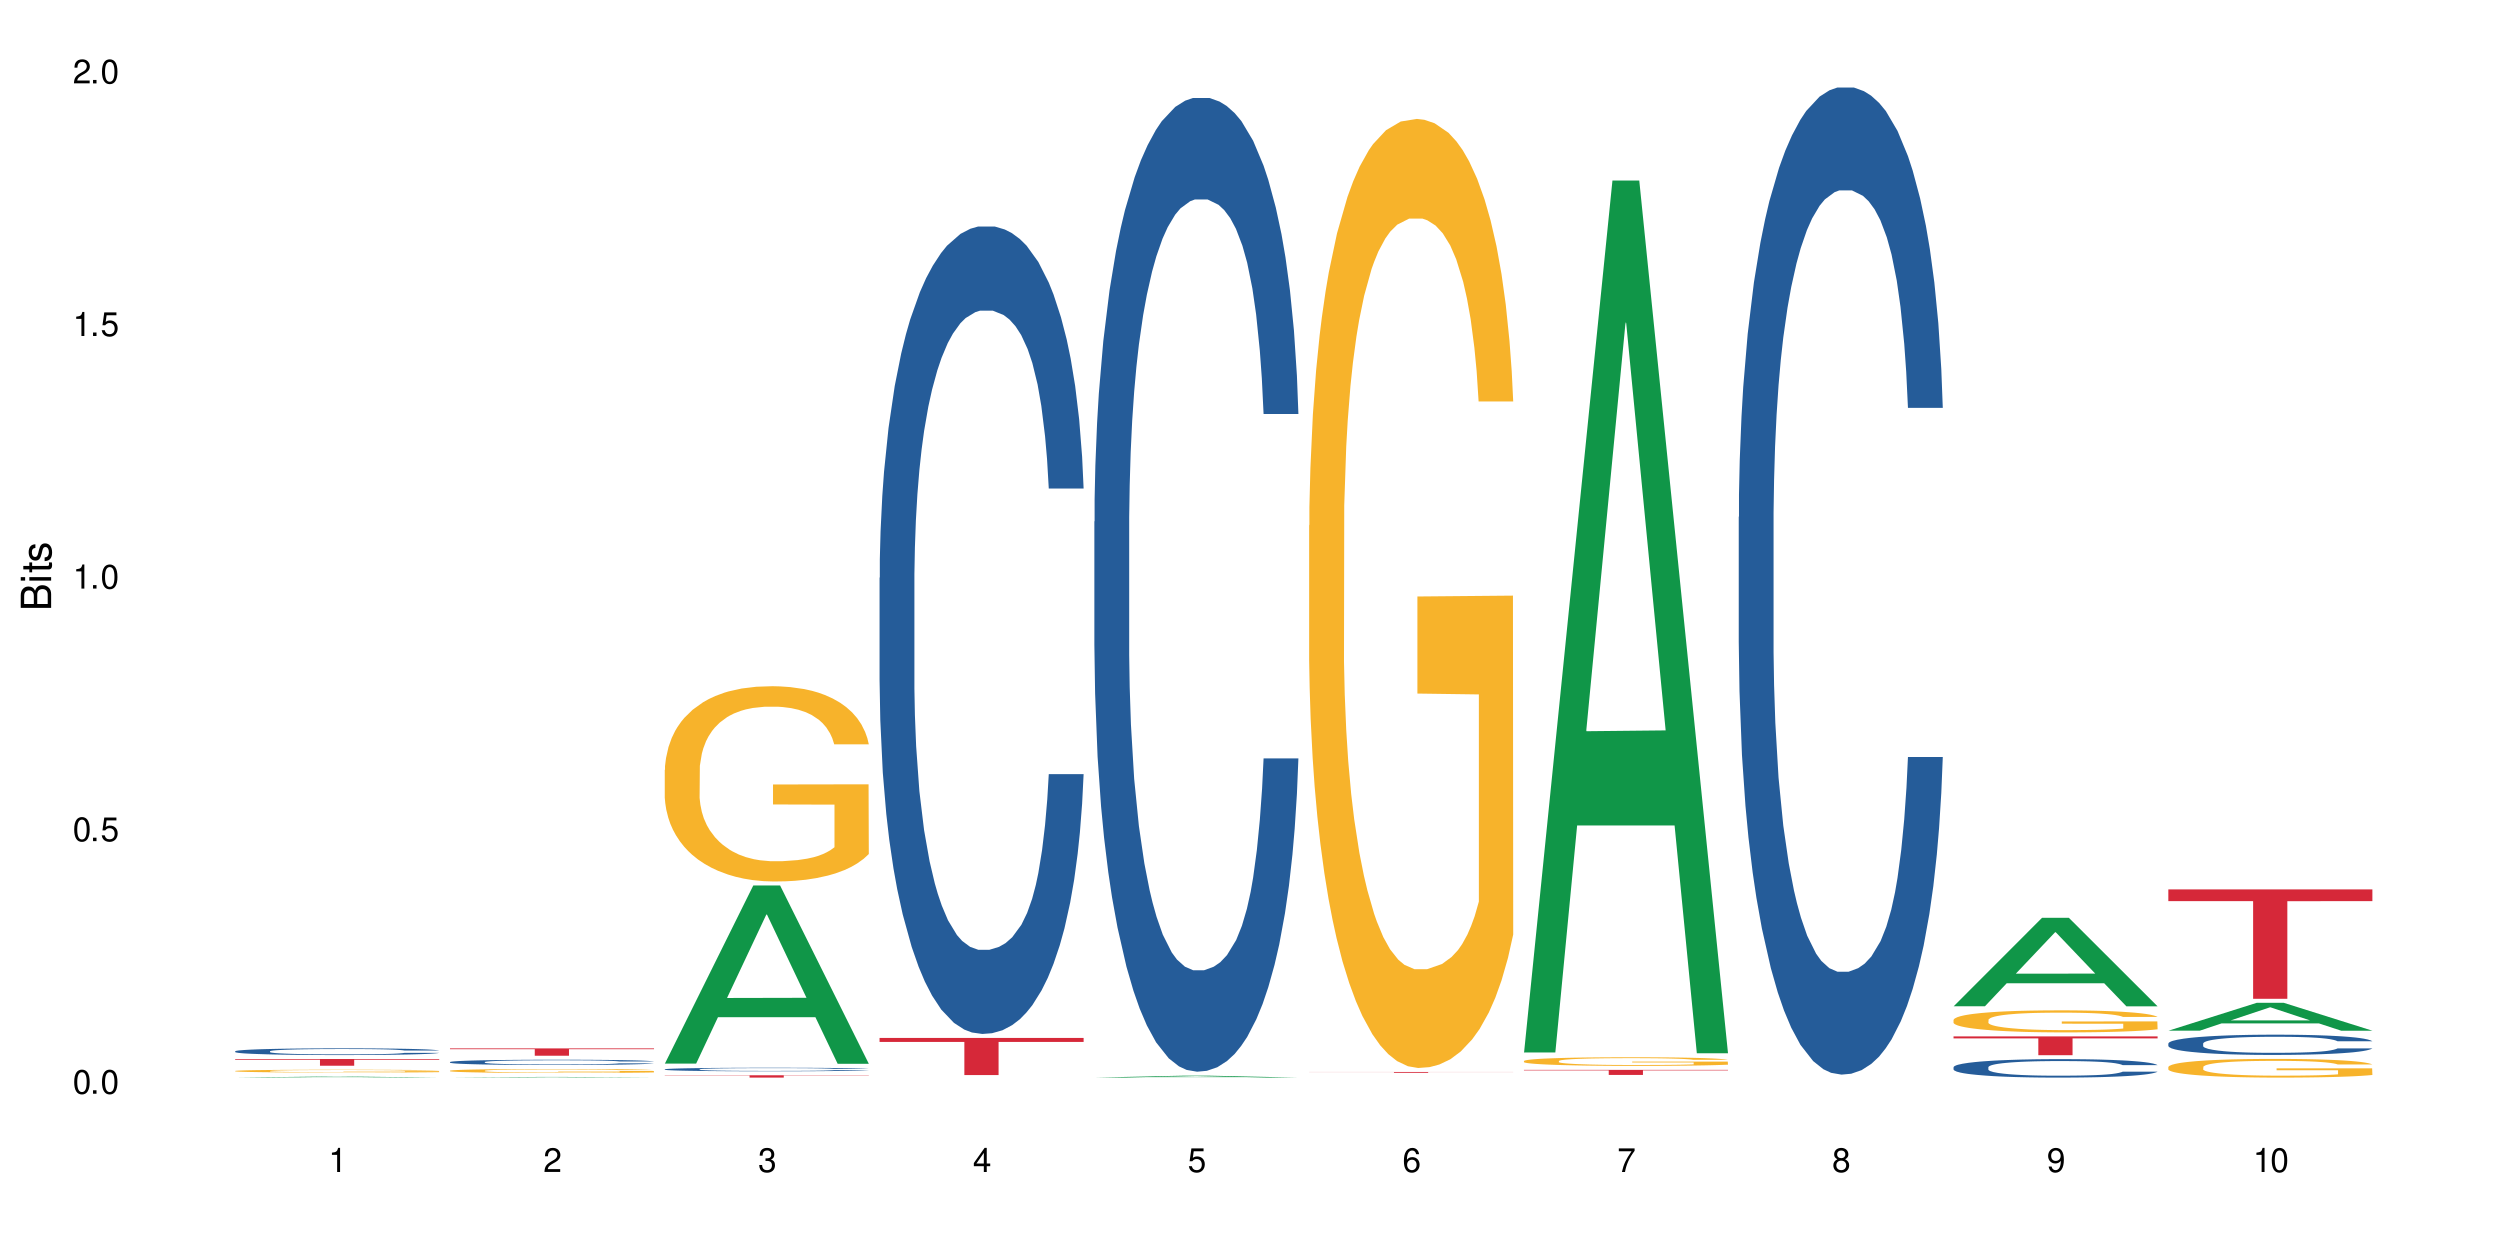
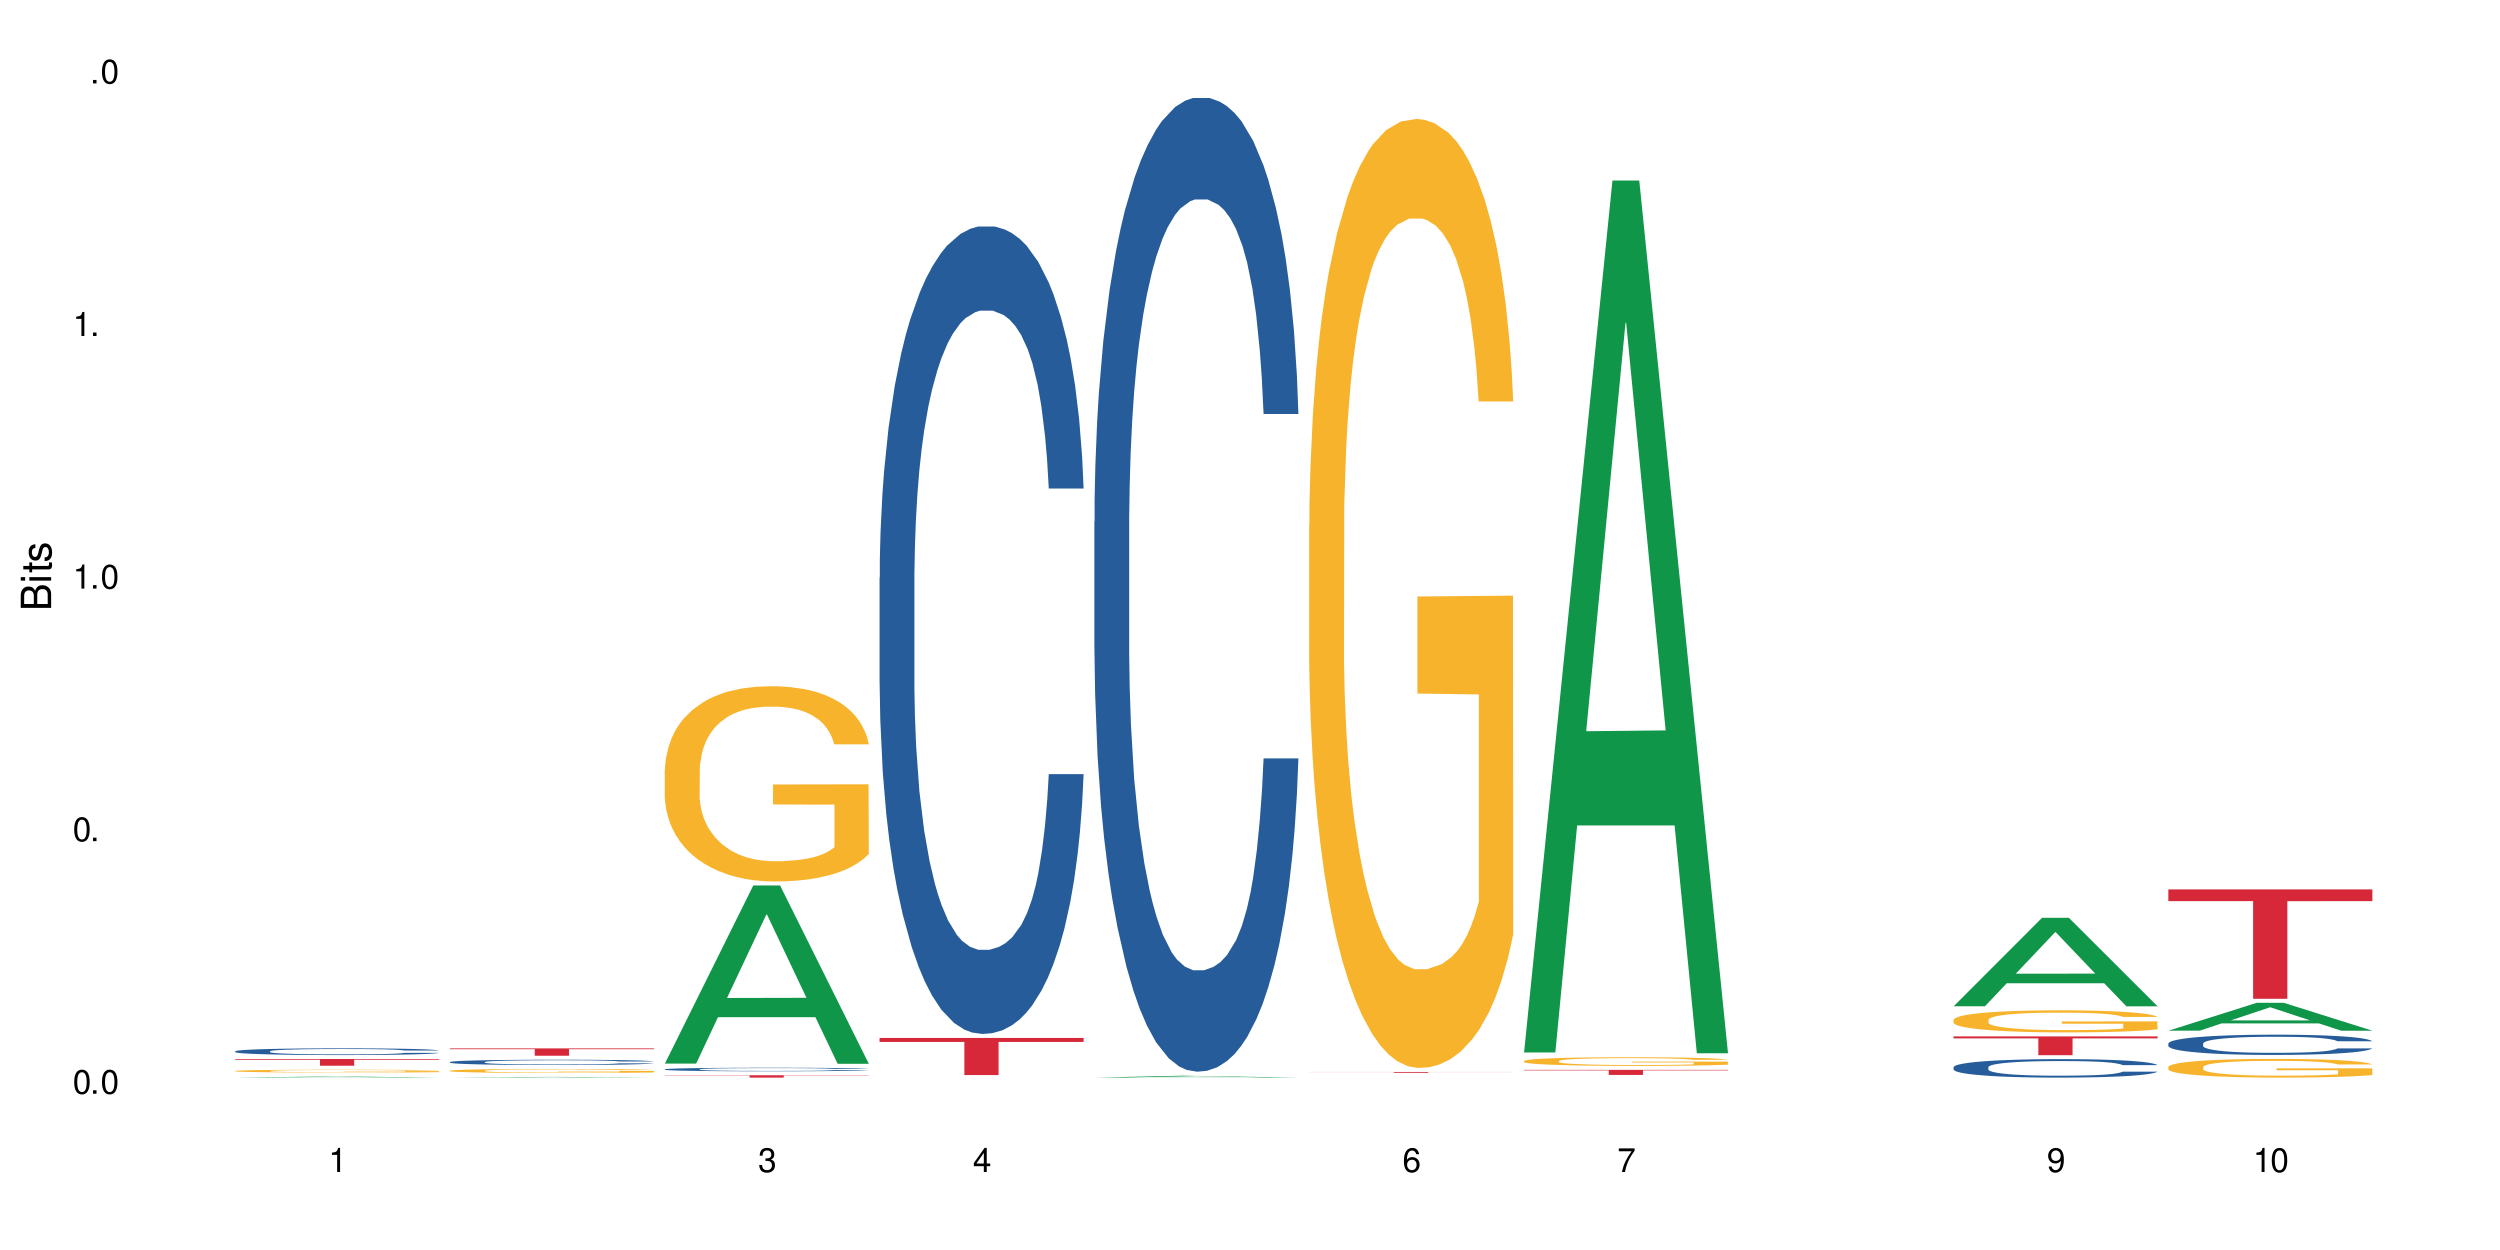
<svg xmlns="http://www.w3.org/2000/svg" xmlns:xlink="http://www.w3.org/1999/xlink" width="720" height="360" viewBox="0 0 720 360">
  <defs>
    <g>
      <g id="glyph-0-0">
</g>
      <g id="glyph-0-1">
        <path d="M 2.641 -6.938 C 2 -6.938 1.422 -6.656 1.078 -6.172 C 0.641 -5.562 0.406 -4.641 0.406 -3.359 C 0.406 -1.016 1.188 0.219 2.641 0.219 C 4.078 0.219 4.859 -1.016 4.859 -3.297 C 4.859 -4.641 4.656 -5.547 4.203 -6.172 C 3.844 -6.656 3.281 -6.938 2.641 -6.938 Z M 2.641 -6.188 C 3.547 -6.188 4 -5.25 4 -3.375 C 4 -1.406 3.562 -0.484 2.625 -0.484 C 1.734 -0.484 1.281 -1.438 1.281 -3.344 C 1.281 -5.25 1.734 -6.188 2.641 -6.188 Z M 2.641 -6.188 " />
      </g>
      <g id="glyph-0-2">
        <path d="M 1.828 -1 L 0.828 -1 L 0.828 0 L 1.828 0 Z M 1.828 -1 " />
      </g>
      <g id="glyph-0-3">
-         <path d="M 4.562 -6.797 L 1.062 -6.797 L 0.547 -3.094 L 1.328 -3.094 C 1.719 -3.562 2.047 -3.734 2.578 -3.734 C 3.484 -3.734 4.062 -3.109 4.062 -2.094 C 4.062 -1.125 3.484 -0.531 2.578 -0.531 C 1.828 -0.531 1.375 -0.906 1.188 -1.672 L 0.328 -1.672 C 0.453 -1.109 0.547 -0.844 0.75 -0.594 C 1.125 -0.078 1.828 0.219 2.594 0.219 C 3.969 0.219 4.922 -0.781 4.922 -2.219 C 4.922 -3.562 4.031 -4.484 2.719 -4.484 C 2.25 -4.484 1.859 -4.359 1.469 -4.062 L 1.734 -5.969 L 4.562 -5.969 Z M 4.562 -6.797 " />
-       </g>
+         </g>
      <g id="glyph-0-4">
        <path d="M 2.484 -4.938 L 2.484 0 L 3.328 0 L 3.328 -6.938 L 2.766 -6.938 C 2.469 -5.875 2.281 -5.734 0.984 -5.562 L 0.984 -4.938 Z M 2.484 -4.938 " />
      </g>
      <g id="glyph-0-5">
-         <path d="M 4.859 -0.828 L 1.281 -0.828 C 1.359 -1.406 1.672 -1.781 2.5 -2.281 L 3.469 -2.828 C 4.406 -3.344 4.906 -4.062 4.906 -4.906 C 4.906 -5.484 4.672 -6.031 4.266 -6.406 C 3.859 -6.766 3.375 -6.938 2.719 -6.938 C 1.859 -6.938 1.219 -6.625 0.844 -6.031 C 0.609 -5.672 0.5 -5.234 0.484 -4.531 L 1.328 -4.531 C 1.359 -5.016 1.406 -5.281 1.531 -5.516 C 1.75 -5.938 2.188 -6.203 2.703 -6.203 C 3.469 -6.203 4.031 -5.641 4.031 -4.891 C 4.031 -4.344 3.719 -3.859 3.125 -3.516 L 2.234 -3 C 0.812 -2.172 0.406 -1.531 0.328 -0.016 L 4.859 -0.016 Z M 4.859 -0.828 " />
-       </g>
+         </g>
      <g id="glyph-0-6">
        <path d="M 2.125 -3.188 L 2.578 -3.188 C 3.5 -3.188 3.984 -2.766 3.984 -1.922 C 3.984 -1.062 3.469 -0.531 2.594 -0.531 C 1.656 -0.531 1.203 -1 1.156 -2.016 L 0.312 -2.016 C 0.344 -1.453 0.438 -1.094 0.609 -0.781 C 0.953 -0.109 1.625 0.219 2.547 0.219 C 3.953 0.219 4.859 -0.625 4.859 -1.938 C 4.859 -2.828 4.516 -3.297 3.703 -3.594 C 4.344 -3.844 4.656 -4.328 4.656 -5.031 C 4.656 -6.219 3.875 -6.938 2.578 -6.938 C 1.203 -6.938 0.484 -6.172 0.453 -4.703 L 1.297 -4.703 C 1.312 -5.125 1.344 -5.359 1.453 -5.578 C 1.641 -5.969 2.062 -6.203 2.594 -6.203 C 3.344 -6.203 3.797 -5.75 3.797 -5 C 3.797 -4.516 3.609 -4.219 3.25 -4.047 C 3.016 -3.953 2.703 -3.922 2.125 -3.906 Z M 2.125 -3.188 " />
      </g>
      <g id="glyph-0-7">
        <path d="M 3.141 -1.672 L 3.141 0 L 3.984 0 L 3.984 -1.672 L 4.984 -1.672 L 4.984 -2.438 L 3.984 -2.438 L 3.984 -6.938 L 3.359 -6.938 L 0.266 -2.578 L 0.266 -1.672 Z M 3.141 -2.438 L 1 -2.438 L 3.141 -5.5 Z M 3.141 -2.438 " />
      </g>
      <g id="glyph-0-8">
        <path d="M 4.781 -5.125 C 4.609 -6.266 3.891 -6.938 2.844 -6.938 C 2.094 -6.938 1.422 -6.578 1.031 -5.953 C 0.594 -5.266 0.406 -4.422 0.406 -3.172 C 0.406 -2 0.578 -1.25 0.984 -0.641 C 1.359 -0.078 1.953 0.219 2.703 0.219 C 3.984 0.219 4.922 -0.75 4.922 -2.094 C 4.922 -3.375 4.062 -4.281 2.844 -4.281 C 2.172 -4.281 1.641 -4.031 1.281 -3.516 C 1.281 -5.234 1.828 -6.188 2.797 -6.188 C 3.391 -6.188 3.797 -5.797 3.938 -5.125 Z M 2.734 -3.531 C 3.547 -3.531 4.062 -2.953 4.062 -2.031 C 4.062 -1.156 3.484 -0.531 2.703 -0.531 C 1.922 -0.531 1.328 -1.188 1.328 -2.078 C 1.328 -2.938 1.906 -3.531 2.734 -3.531 Z M 2.734 -3.531 " />
      </g>
      <g id="glyph-0-9">
        <path d="M 4.984 -6.797 L 0.438 -6.797 L 0.438 -5.969 L 4.109 -5.969 C 2.5 -3.656 1.828 -2.234 1.328 0 L 2.219 0 C 2.594 -2.172 3.453 -4.047 4.984 -6.094 Z M 4.984 -6.797 " />
      </g>
      <g id="glyph-0-10">
-         <path d="M 3.75 -3.656 C 4.469 -4.094 4.688 -4.438 4.688 -5.078 C 4.688 -6.172 3.844 -6.938 2.641 -6.938 C 1.438 -6.938 0.594 -6.172 0.594 -5.094 C 0.594 -4.438 0.812 -4.094 1.516 -3.656 C 0.734 -3.266 0.359 -2.703 0.359 -1.922 C 0.359 -0.656 1.281 0.219 2.641 0.219 C 3.984 0.219 4.922 -0.656 4.922 -1.922 C 4.922 -2.703 4.531 -3.266 3.75 -3.656 Z M 2.641 -6.188 C 3.359 -6.188 3.812 -5.75 3.812 -5.062 C 3.812 -4.406 3.344 -3.984 2.641 -3.984 C 1.922 -3.984 1.453 -4.406 1.453 -5.078 C 1.453 -5.75 1.922 -6.188 2.641 -6.188 Z M 2.641 -3.266 C 3.484 -3.266 4.062 -2.719 4.062 -1.906 C 4.062 -1.078 3.484 -0.531 2.625 -0.531 C 1.797 -0.531 1.219 -1.094 1.219 -1.906 C 1.219 -2.719 1.781 -3.266 2.641 -3.266 Z M 2.641 -3.266 " />
-       </g>
+         </g>
      <g id="glyph-0-11">
        <path d="M 0.516 -1.578 C 0.672 -0.453 1.406 0.219 2.438 0.219 C 3.188 0.219 3.859 -0.141 4.266 -0.766 C 4.688 -1.453 4.891 -2.297 4.891 -3.547 C 4.891 -4.719 4.703 -5.453 4.312 -6.078 C 3.938 -6.641 3.344 -6.938 2.594 -6.938 C 1.297 -6.938 0.359 -5.969 0.359 -4.625 C 0.359 -3.344 1.234 -2.453 2.453 -2.453 C 3.094 -2.453 3.578 -2.672 4.016 -3.203 C 4 -1.484 3.469 -0.531 2.5 -0.531 C 1.906 -0.531 1.484 -0.906 1.359 -1.578 Z M 2.578 -6.203 C 3.375 -6.203 3.969 -5.531 3.969 -4.641 C 3.969 -3.797 3.391 -3.188 2.547 -3.188 C 1.734 -3.188 1.234 -3.766 1.234 -4.688 C 1.234 -5.562 1.797 -6.203 2.578 -6.203 Z M 2.578 -6.203 " />
      </g>
      <g id="glyph-1-0">
</g>
      <g id="glyph-1-1">
        <path d="M 0 -0.953 L 0 -4.891 C 0 -5.719 -0.234 -6.344 -0.734 -6.797 C -1.188 -7.234 -1.812 -7.469 -2.5 -7.469 C -3.547 -7.469 -4.188 -7 -4.625 -5.875 C -4.984 -6.688 -5.625 -7.094 -6.531 -7.094 C -7.172 -7.094 -7.734 -6.859 -8.141 -6.391 C -8.562 -5.922 -8.75 -5.344 -8.75 -4.5 L -8.75 -0.953 Z M -4.984 -2.062 L -7.766 -2.062 L -7.766 -4.219 C -7.766 -4.844 -7.688 -5.203 -7.453 -5.5 C -7.219 -5.812 -6.859 -5.969 -6.375 -5.969 C -5.891 -5.969 -5.531 -5.812 -5.297 -5.5 C -5.062 -5.203 -4.984 -4.844 -4.984 -4.219 Z M -0.984 -2.062 L -4 -2.062 L -4 -4.781 C -4 -5.766 -3.438 -6.359 -2.484 -6.359 C -1.547 -6.359 -0.984 -5.766 -0.984 -4.781 Z M -0.984 -2.062 " />
      </g>
      <g id="glyph-1-2">
        <path d="M -6.281 -1.797 L -6.281 -0.797 L 0 -0.797 L 0 -1.797 Z M -8.75 -1.797 L -8.75 -0.797 L -7.484 -0.797 L -7.484 -1.797 Z M -8.75 -1.797 " />
      </g>
      <g id="glyph-1-3">
        <path d="M -6.281 -3.047 L -6.281 -2.016 L -8.016 -2.016 L -8.016 -1.016 L -6.281 -1.016 L -6.281 -0.172 L -5.469 -0.172 L -5.469 -1.016 L -0.719 -1.016 C -0.078 -1.016 0.281 -1.453 0.281 -2.234 C 0.281 -2.5 0.25 -2.719 0.188 -3.047 L -0.641 -3.047 C -0.609 -2.906 -0.594 -2.766 -0.594 -2.562 C -0.594 -2.141 -0.719 -2.016 -1.156 -2.016 L -5.469 -2.016 L -5.469 -3.047 Z M -6.281 -3.047 " />
      </g>
      <g id="glyph-1-4">
        <path d="M -4.531 -5.25 C -5.766 -5.25 -6.469 -4.422 -6.469 -2.969 C -6.469 -1.516 -5.719 -0.562 -4.547 -0.562 C -3.562 -0.562 -3.094 -1.062 -2.734 -2.562 L -2.516 -3.484 C -2.344 -4.188 -2.094 -4.469 -1.641 -4.469 C -1.047 -4.469 -0.641 -3.875 -0.641 -3 C -0.641 -2.453 -0.797 -2 -1.062 -1.75 C -1.25 -1.594 -1.422 -1.531 -1.875 -1.469 L -1.875 -0.406 C -0.422 -0.453 0.281 -1.266 0.281 -2.922 C 0.281 -4.5 -0.5 -5.516 -1.719 -5.516 C -2.656 -5.516 -3.172 -4.984 -3.469 -3.734 L -3.703 -2.766 C -3.891 -1.953 -4.156 -1.609 -4.594 -1.609 C -5.188 -1.609 -5.547 -2.125 -5.547 -2.938 C -5.547 -3.75 -5.203 -4.172 -4.531 -4.203 Z M -4.531 -5.25 " />
      </g>
    </g>
  </defs>
  <rect x="-72" y="-36" width="864" height="432" fill="rgb(100%, 100%, 100%)" fill-opacity="1" />
  <path fill-rule="nonzero" fill="rgb(6.275%, 58.824%, 28.235%)" fill-opacity="1" d="M 67.73 310.352 L 67.793 310.352 L 93.223 310.043 L 100.945 310.043 L 126.5 310.352 L 117.52 310.352 L 111.117 310.27 L 83.051 310.27 L 76.773 310.352 L 67.73 310.352 L 85.75 310.238 L 108.543 310.238 L 97.176 310.094 L 96.926 310.094 L 85.688 310.238 L 85.75 310.238 Z M 67.73 310.352 " />
  <path fill-rule="nonzero" fill="rgb(14.51%, 36.078%, 60%)" fill-opacity="1" d="M 67.73 302.762 L 67.801 302.758 L 67.801 302.719 L 68.02 302.648 L 68.52 302.566 L 69.02 302.508 L 70.312 302.402 L 72.102 302.301 L 73.965 302.223 L 75.328 302.176 L 76.547 302.141 L 79.34 302.078 L 81.133 302.043 L 83.066 302.012 L 85.434 301.984 L 87.152 301.965 L 91.023 301.938 L 93.891 301.926 L 96.113 301.918 L 100.914 301.918 L 103.781 301.926 L 105.859 301.934 L 108.152 301.949 L 110.086 301.965 L 113.457 302.004 L 116.465 302.055 L 117.828 302.082 L 119.977 302.137 L 121.625 302.191 L 122.773 302.234 L 124.062 302.301 L 125.207 302.383 L 126.07 302.473 L 126.5 302.547 L 116.465 302.547 L 115.965 302.477 L 115.391 302.422 L 114.316 302.348 L 113.238 302.297 L 111.734 302.246 L 110.375 302.211 L 108.512 302.18 L 106.863 302.156 L 105.141 302.141 L 103.492 302.133 L 100.34 302.121 L 96.684 302.121 L 95.324 302.125 L 92.527 302.137 L 91.023 302.152 L 88.871 302.176 L 87.367 302.199 L 85.578 302.234 L 84.359 302.266 L 82.852 302.309 L 81.777 302.352 L 80.559 302.41 L 79.844 302.453 L 79.199 302.504 L 78.625 302.562 L 78.195 302.625 L 77.906 302.688 L 77.766 302.754 L 77.766 303.027 L 77.906 303.09 L 78.266 303.164 L 79.199 303.273 L 80.559 303.367 L 82.137 303.441 L 83.641 303.492 L 84.5 303.52 L 85.648 303.547 L 87.441 303.582 L 90.02 303.617 L 91.523 303.633 L 93.816 303.645 L 96.184 303.652 L 99.336 303.652 L 102.133 303.645 L 103.996 303.637 L 105.93 303.621 L 108.582 303.594 L 110.23 303.566 L 111.664 303.531 L 112.738 303.496 L 113.457 303.469 L 114.531 303.414 L 115.391 303.355 L 116.035 303.293 L 116.465 303.23 L 126.5 303.23 L 126.07 303.301 L 125.422 303.371 L 124.777 303.422 L 123.777 303.484 L 122.629 303.539 L 120.98 303.602 L 119.617 303.641 L 117.828 303.688 L 116.18 303.719 L 114.387 303.75 L 111.734 303.785 L 110.016 303.805 L 108.152 303.82 L 105.93 303.832 L 103.137 303.848 L 100.125 303.852 L 97.328 303.855 L 94.32 303.852 L 92.098 303.844 L 89.16 303.828 L 85.504 303.797 L 82.852 303.762 L 80.773 303.73 L 78.984 303.695 L 76.977 303.645 L 74.395 303.566 L 72.82 303.508 L 71.746 303.457 L 70.527 303.391 L 69.664 303.328 L 68.664 303.227 L 67.945 303.102 L 67.73 303.004 Z M 67.73 302.762 " />
  <path fill-rule="nonzero" fill="rgb(96.863%, 70.196%, 16.863%)" fill-opacity="1" d="M 67.73 308.43 L 67.801 308.43 L 67.801 308.414 L 68.09 308.383 L 68.805 308.336 L 69.738 308.297 L 70.742 308.266 L 71.387 308.25 L 72.461 308.23 L 73.395 308.211 L 75.758 308.18 L 78.77 308.148 L 80.418 308.133 L 82.281 308.121 L 84.93 308.109 L 86.148 308.102 L 89.875 308.09 L 94.105 308.082 L 100.914 308.082 L 103.852 308.086 L 107.863 308.094 L 110.16 308.102 L 111.949 308.109 L 113.812 308.117 L 116.105 308.133 L 118.258 308.148 L 119.977 308.168 L 121.695 308.191 L 123.129 308.215 L 124.348 308.238 L 125.422 308.273 L 126.07 308.297 L 126.5 308.324 L 116.535 308.324 L 115.965 308.297 L 115.32 308.277 L 114.242 308.254 L 113.168 308.234 L 112.094 308.223 L 110.086 308.203 L 108.367 308.191 L 106.215 308.18 L 104.137 308.172 L 101.773 308.168 L 96.543 308.168 L 93.102 308.172 L 91.094 308.176 L 89.66 308.184 L 87.656 308.195 L 86.438 308.203 L 85.719 308.211 L 83.57 308.234 L 82.137 308.254 L 81.348 308.27 L 80.344 308.289 L 79.629 308.309 L 78.84 308.34 L 78.41 308.363 L 77.836 308.414 L 77.766 308.547 L 77.98 308.574 L 78.41 308.605 L 78.984 308.633 L 79.844 308.66 L 80.703 308.684 L 82.207 308.711 L 83.496 308.73 L 84.5 308.742 L 86.438 308.766 L 87.227 308.77 L 89.09 308.785 L 91.023 308.793 L 93.387 308.805 L 95.18 308.809 L 98.047 308.812 L 101.703 308.812 L 106 308.809 L 108.727 308.801 L 110.59 308.797 L 111.809 308.789 L 113.312 308.781 L 114.387 308.773 L 115.391 308.766 L 116.609 308.754 L 116.609 308.574 L 98.906 308.574 L 98.906 308.492 L 126.426 308.492 L 126.5 308.781 L 124.992 308.801 L 123.129 308.82 L 121.34 308.836 L 119.477 308.848 L 116.824 308.863 L 114.672 308.871 L 111.375 308.883 L 108.367 308.891 L 105.215 308.895 L 102.418 308.895 L 99.121 308.898 L 96.184 308.895 L 93.031 308.891 L 90.52 308.887 L 88.227 308.879 L 85.934 308.867 L 83.066 308.852 L 81.203 308.84 L 79.27 308.824 L 77.336 308.805 L 75.613 308.785 L 74.469 308.77 L 73.32 308.75 L 72.102 308.73 L 70.957 308.703 L 70.098 308.68 L 69.309 308.656 L 68.734 308.629 L 68.16 308.598 L 67.875 308.57 L 67.73 308.547 Z M 67.73 308.43 " />
  <path fill-rule="nonzero" fill="rgb(83.922%, 15.686%, 22.353%)" fill-opacity="1" d="M 67.73 305 L 126.5 305 L 126.5 305.207 L 102.008 305.207 L 102.008 306.934 L 92.152 306.934 L 92.152 305.211 L 92.008 305.207 L 67.73 305.207 Z M 67.73 305 " />
  <path fill-rule="nonzero" fill="rgb(6.275%, 58.824%, 28.235%)" fill-opacity="1" d="M 129.594 310.352 L 129.656 310.352 L 155.082 310.16 L 162.805 310.16 L 188.359 310.352 L 179.383 310.352 L 172.977 310.301 L 144.91 310.301 L 138.633 310.352 L 129.594 310.352 L 147.613 310.281 L 170.402 310.281 L 159.039 310.191 L 158.789 310.191 L 147.547 310.281 L 147.613 310.281 Z M 129.594 310.352 " />
  <path fill-rule="nonzero" fill="rgb(14.51%, 36.078%, 60%)" fill-opacity="1" d="M 129.594 305.863 L 129.664 305.863 L 129.664 305.828 L 129.879 305.777 L 130.379 305.711 L 130.883 305.664 L 132.172 305.582 L 133.965 305.504 L 135.828 305.441 L 137.188 305.406 L 138.406 305.379 L 141.203 305.324 L 142.992 305.301 L 144.93 305.277 L 147.293 305.254 L 149.016 305.238 L 152.883 305.215 L 155.75 305.207 L 157.973 305.203 L 162.773 305.203 L 165.641 305.207 L 167.719 305.215 L 170.012 305.227 L 171.949 305.238 L 175.316 305.27 L 178.324 305.309 L 179.688 305.332 L 181.836 305.375 L 183.484 305.414 L 184.633 305.449 L 185.922 305.504 L 187.07 305.566 L 187.93 305.637 L 188.359 305.695 L 178.324 305.695 L 177.824 305.641 L 177.25 305.598 L 176.176 305.539 L 175.102 305.5 L 173.598 305.461 L 172.234 305.434 L 170.371 305.406 L 168.723 305.391 L 167.004 305.379 L 165.355 305.371 L 162.199 305.359 L 158.547 305.359 L 157.184 305.363 L 154.391 305.375 L 152.883 305.383 L 150.734 305.402 L 149.23 305.422 L 147.438 305.449 L 146.219 305.473 L 144.715 305.508 L 143.641 305.543 L 142.422 305.586 L 141.703 305.621 L 141.059 305.66 L 140.484 305.707 L 140.055 305.754 L 139.77 305.809 L 139.625 305.855 L 139.625 306.07 L 139.77 306.121 L 140.129 306.18 L 141.059 306.266 L 142.422 306.34 L 143.996 306.398 L 145.504 306.438 L 146.363 306.457 L 147.508 306.48 L 149.301 306.508 L 151.879 306.535 L 153.387 306.547 L 155.68 306.559 L 158.043 306.562 L 161.199 306.562 L 163.992 306.559 L 165.855 306.551 L 167.789 306.539 L 170.441 306.516 L 172.09 306.496 L 173.523 306.469 L 174.598 306.441 L 175.316 306.418 L 176.391 306.375 L 177.25 306.328 L 177.895 306.281 L 178.324 306.234 L 188.359 306.234 L 187.93 306.289 L 187.285 306.344 L 186.641 306.383 L 185.637 306.434 L 184.488 306.477 L 182.84 306.523 L 181.48 306.555 L 179.688 306.59 L 178.039 306.617 L 176.246 306.641 L 173.598 306.668 L 171.875 306.684 L 170.012 306.695 L 167.789 306.707 L 164.996 306.715 L 161.984 306.719 L 159.191 306.723 L 156.18 306.719 L 153.957 306.715 L 151.02 306.699 L 147.367 306.676 L 144.715 306.648 L 142.637 306.625 L 140.844 306.594 L 138.836 306.559 L 136.258 306.496 L 134.68 306.449 L 133.605 306.41 L 132.387 306.355 L 131.527 306.309 L 130.523 306.23 L 129.809 306.133 L 129.594 306.055 Z M 129.594 305.863 " />
  <path fill-rule="nonzero" fill="rgb(96.863%, 70.196%, 16.863%)" fill-opacity="1" d="M 129.594 308.359 L 129.664 308.355 L 129.664 308.336 L 129.949 308.289 L 130.668 308.223 L 131.598 308.172 L 132.602 308.129 L 133.246 308.105 L 134.32 308.074 L 135.254 308.051 L 137.617 308.004 L 140.629 307.961 L 142.277 307.941 L 144.141 307.926 L 146.793 307.906 L 148.012 307.898 L 151.738 307.879 L 155.965 307.871 L 160.625 307.867 L 162.773 307.867 L 165.711 307.871 L 169.727 307.883 L 172.02 307.895 L 173.812 307.906 L 175.676 307.918 L 177.969 307.938 L 180.117 307.965 L 181.836 307.988 L 183.559 308.02 L 184.992 308.055 L 186.211 308.09 L 187.285 308.137 L 187.93 308.172 L 188.359 308.207 L 178.398 308.207 L 177.824 308.172 L 177.18 308.145 L 176.105 308.109 L 175.031 308.082 L 173.953 308.062 L 171.949 308.035 L 170.227 308.02 L 168.078 308.004 L 166 307.996 L 163.633 307.988 L 158.402 307.988 L 154.961 307.996 L 152.957 308.004 L 151.523 308.012 L 149.516 308.027 L 148.297 308.039 L 147.582 308.047 L 145.43 308.082 L 143.996 308.109 L 143.207 308.129 L 142.207 308.16 L 141.488 308.191 L 140.699 308.23 L 140.27 308.262 L 139.695 308.336 L 139.625 308.523 L 139.84 308.562 L 140.27 308.605 L 140.844 308.645 L 141.703 308.684 L 142.562 308.715 L 144.07 308.754 L 145.359 308.781 L 146.363 308.801 L 148.297 308.828 L 149.086 308.836 L 150.949 308.855 L 152.883 308.871 L 155.25 308.883 L 157.039 308.891 L 159.906 308.895 L 163.562 308.895 L 167.863 308.887 L 170.586 308.879 L 172.449 308.871 L 173.668 308.863 L 175.172 308.852 L 176.246 308.844 L 177.25 308.832 L 178.469 308.812 L 178.469 308.562 L 160.766 308.562 L 160.766 308.445 L 188.289 308.441 L 188.359 308.852 L 186.855 308.883 L 184.992 308.91 L 183.199 308.93 L 181.336 308.945 L 178.684 308.969 L 176.535 308.98 L 173.238 308.996 L 170.227 309.004 L 167.074 309.012 L 164.277 309.012 L 160.984 309.016 L 158.043 309.012 L 154.891 309.004 L 152.383 308.996 L 150.09 308.988 L 147.797 308.973 L 144.93 308.953 L 143.066 308.934 L 141.129 308.91 L 139.195 308.887 L 137.477 308.855 L 136.328 308.836 L 135.184 308.809 L 133.965 308.777 L 132.816 308.742 L 131.957 308.711 L 131.168 308.672 L 130.594 308.641 L 130.023 308.594 L 129.734 308.555 L 129.594 308.523 Z M 129.594 308.359 " />
  <path fill-rule="nonzero" fill="rgb(83.922%, 15.686%, 22.353%)" fill-opacity="1" d="M 129.594 301.945 L 188.359 301.945 L 188.359 302.172 L 163.867 302.172 L 163.867 304.059 L 154.012 304.059 L 154.012 302.176 L 153.871 302.172 L 129.594 302.172 Z M 129.594 301.945 " />
  <path fill-rule="nonzero" fill="rgb(6.275%, 58.824%, 28.235%)" fill-opacity="1" d="M 191.453 306.316 L 191.516 306.27 L 216.945 255.016 L 224.668 255.016 L 250.219 306.367 L 241.242 306.367 L 234.84 292.961 L 206.773 292.961 L 200.492 306.316 L 191.453 306.316 L 209.473 287.418 L 232.266 287.367 L 220.898 263.406 L 220.773 263.359 L 220.648 263.504 L 209.41 287.367 L 209.473 287.418 Z M 191.453 306.316 " />
  <path fill-rule="nonzero" fill="rgb(14.51%, 36.078%, 60%)" fill-opacity="1" d="M 191.453 307.953 L 191.523 307.953 L 191.523 307.93 L 191.738 307.895 L 192.242 307.852 L 192.742 307.82 L 194.031 307.766 L 195.824 307.711 L 197.688 307.672 L 199.051 307.648 L 200.27 307.629 L 203.062 307.594 L 204.855 307.574 L 206.789 307.559 L 209.156 307.543 L 210.875 307.535 L 214.746 307.52 L 217.613 307.512 L 224.637 307.512 L 227.5 307.516 L 229.582 307.52 L 231.875 307.527 L 233.809 307.535 L 237.176 307.555 L 240.188 307.582 L 241.547 307.598 L 243.699 307.625 L 245.348 307.652 L 246.492 307.676 L 247.785 307.711 L 248.93 307.754 L 249.789 307.801 L 250.219 307.84 L 240.188 307.84 L 239.684 307.805 L 239.113 307.773 L 238.035 307.738 L 236.961 307.711 L 235.457 307.684 L 234.094 307.664 L 232.23 307.648 L 230.582 307.637 L 228.863 307.629 L 227.215 307.621 L 224.062 307.617 L 219.043 307.617 L 216.25 307.625 L 214.746 307.633 L 212.594 307.645 L 211.09 307.656 L 209.297 307.676 L 208.078 307.691 L 206.574 307.715 L 205.5 307.738 L 204.281 307.77 L 203.566 307.793 L 202.918 307.816 L 202.348 307.848 L 201.918 307.883 L 201.629 307.914 L 201.484 307.949 L 201.484 308.094 L 201.629 308.129 L 201.988 308.168 L 202.918 308.223 L 204.281 308.273 L 205.859 308.312 L 207.363 308.34 L 208.223 308.352 L 209.371 308.367 L 211.16 308.387 L 213.742 308.406 L 215.246 308.41 L 217.539 308.418 L 219.906 308.422 L 223.059 308.422 L 225.852 308.418 L 227.715 308.414 L 229.652 308.406 L 232.305 308.391 L 233.953 308.375 L 235.387 308.359 L 236.461 308.34 L 237.176 308.328 L 238.254 308.297 L 239.113 308.266 L 239.758 308.234 L 240.188 308.203 L 250.219 308.203 L 249.789 308.238 L 249.145 308.273 L 248.5 308.301 L 247.496 308.336 L 246.352 308.363 L 244.703 308.395 L 243.34 308.418 L 241.547 308.441 L 239.898 308.457 L 238.109 308.473 L 235.457 308.492 L 233.738 308.504 L 231.875 308.512 L 229.652 308.52 L 226.855 308.523 L 223.848 308.527 L 218.043 308.527 L 215.82 308.523 L 212.883 308.516 L 209.227 308.5 L 206.574 308.48 L 204.496 308.465 L 202.703 308.445 L 200.699 308.418 L 198.117 308.379 L 196.543 308.348 L 195.465 308.32 L 194.246 308.285 L 193.387 308.25 L 192.383 308.199 L 191.668 308.133 L 191.453 308.082 Z M 191.453 307.953 " />
  <path fill-rule="nonzero" fill="rgb(96.863%, 70.196%, 16.863%)" fill-opacity="1" d="M 191.453 221.719 L 191.523 221.664 L 191.523 220.637 L 191.812 218.328 L 192.527 215.141 L 193.461 212.523 L 194.461 210.469 L 195.109 209.391 L 196.184 207.848 L 197.113 206.719 L 199.48 204.406 L 202.488 202.25 L 204.137 201.324 L 206 200.453 L 208.652 199.477 L 209.871 199.117 L 213.598 198.293 L 217.828 197.781 L 222.484 197.625 L 224.637 197.68 L 227.574 197.883 L 231.586 198.449 L 233.879 198.961 L 235.672 199.477 L 237.535 200.145 L 239.828 201.172 L 241.98 202.402 L 243.699 203.637 L 245.418 205.176 L 246.852 206.82 L 248.07 208.617 L 249.145 210.777 L 249.789 212.574 L 250.219 214.371 L 240.258 214.371 L 239.684 212.574 L 239.039 211.188 L 237.965 209.492 L 236.891 208.258 L 235.816 207.285 L 233.809 205.949 L 232.09 205.125 L 229.938 204.406 L 227.859 203.945 L 225.496 203.637 L 224.062 203.535 L 220.262 203.535 L 216.824 203.895 L 214.816 204.305 L 213.383 204.715 L 211.375 205.484 L 210.156 206.102 L 209.441 206.512 L 207.293 208.105 L 205.859 209.543 L 205.07 210.52 L 204.066 212.059 L 203.348 213.445 L 202.562 215.5 L 202.133 217.043 L 201.559 220.535 L 201.484 229.781 L 201.703 231.734 L 202.133 233.84 L 202.703 235.688 L 203.566 237.641 L 204.426 239.129 L 205.93 241.133 L 207.219 242.469 L 208.223 243.344 L 210.156 244.73 L 210.945 245.191 L 212.809 246.117 L 214.746 246.836 L 217.109 247.449 L 218.902 247.758 L 221.77 248.016 L 225.422 248.016 L 229.723 247.707 L 232.445 247.297 L 234.309 246.887 L 235.527 246.527 L 237.035 245.961 L 238.109 245.449 L 239.113 244.883 L 240.332 244.008 L 240.332 231.734 L 222.629 231.684 L 222.629 225.93 L 250.148 225.879 L 250.219 245.961 L 248.715 247.348 L 246.852 248.684 L 245.059 249.711 L 243.195 250.586 L 240.547 251.559 L 238.395 252.176 L 235.098 252.895 L 232.09 253.359 L 228.934 253.668 L 226.141 253.82 L 222.844 253.871 L 219.906 253.77 L 216.75 253.461 L 214.242 253.051 L 211.949 252.535 L 209.656 251.867 L 206.789 250.789 L 204.926 249.918 L 202.992 248.84 L 201.055 247.555 L 199.336 246.168 L 198.191 245.09 L 197.043 243.855 L 195.824 242.316 L 194.68 240.566 L 193.816 238.977 L 193.031 237.18 L 192.457 235.484 L 191.883 233.172 L 191.598 231.324 L 191.453 229.73 Z M 191.453 221.719 " />
  <path fill-rule="nonzero" fill="rgb(83.922%, 15.686%, 22.353%)" fill-opacity="1" d="M 191.453 309.676 L 250.219 309.676 L 250.219 309.746 L 225.727 309.746 L 225.727 310.352 L 215.875 310.352 L 215.875 309.75 L 215.73 309.746 L 191.453 309.746 Z M 191.453 309.676 " />
  <path fill-rule="nonzero" fill="rgb(14.51%, 36.078%, 60%)" fill-opacity="1" d="M 253.312 166.418 L 253.387 166.203 L 253.387 161.102 L 253.602 153.023 L 254.102 142.82 L 254.605 135.809 L 255.895 123.266 L 257.684 111.148 L 259.547 101.797 L 260.91 96.27 L 262.129 92.02 L 264.922 84.156 L 266.715 80.117 L 268.652 76.504 L 271.016 72.891 L 272.734 70.762 L 276.605 67.363 L 279.473 65.875 L 281.695 65.238 L 286.496 65.238 L 289.363 66.086 L 291.441 67.148 L 293.734 68.852 L 295.668 70.762 L 299.039 75.441 L 302.047 81.391 L 303.41 84.793 L 305.559 91.383 L 307.207 97.758 L 308.355 103.285 L 309.645 111.148 L 310.793 120.715 L 311.652 131.555 L 312.082 140.695 L 302.047 140.695 L 301.547 132.195 L 300.973 125.605 L 299.898 116.891 L 298.824 110.727 L 297.316 104.562 L 295.957 100.523 L 294.094 96.484 L 292.445 93.934 L 290.723 92.02 L 289.074 90.746 L 285.922 89.469 L 282.266 89.469 L 280.906 89.895 L 278.109 91.594 L 276.605 93.082 L 274.457 96.059 L 272.949 98.82 L 271.16 103.074 L 269.941 106.688 L 268.434 112.215 L 267.359 117.102 L 266.141 124.117 L 265.426 129.43 L 264.781 135.383 L 264.207 142.398 L 263.777 149.836 L 263.492 157.703 L 263.348 165.352 L 263.348 198.301 L 263.492 205.953 L 263.848 214.879 L 264.781 227.848 L 266.141 239.113 L 267.719 248.039 L 269.223 254.418 L 270.082 257.395 L 271.23 260.793 L 273.023 265.043 L 275.602 269.297 L 277.105 270.996 L 279.402 272.695 L 281.766 273.547 L 284.918 273.547 L 287.715 272.695 L 289.578 271.633 L 291.512 269.934 L 294.164 266.32 L 295.812 262.918 L 297.246 258.879 L 298.32 254.844 L 299.039 251.441 L 300.113 244.852 L 300.973 237.625 L 301.617 230.184 L 302.047 222.957 L 312.082 222.957 L 311.652 231.461 L 311.008 239.75 L 310.363 245.914 L 309.359 253.355 L 308.211 259.945 L 306.562 267.383 L 305.203 272.273 L 303.41 277.586 L 301.762 281.625 L 299.969 285.238 L 297.316 289.488 L 295.598 291.613 L 293.734 293.527 L 291.512 295.23 L 288.719 296.715 L 285.707 297.566 L 282.914 297.781 L 279.902 297.355 L 277.68 296.504 L 274.742 294.59 L 271.086 290.766 L 268.434 286.727 L 266.355 282.688 L 264.566 278.438 L 262.559 272.695 L 259.98 263.344 L 258.402 256.117 L 257.328 250.164 L 256.109 241.875 L 255.25 234.438 L 254.246 222.531 L 253.527 207.441 L 253.312 195.75 Z M 253.312 166.418 " />
  <path fill-rule="nonzero" fill="rgb(83.922%, 15.686%, 22.353%)" fill-opacity="1" d="M 253.312 298.926 L 312.082 298.926 L 312.082 300.07 L 287.59 300.078 L 287.59 309.613 L 277.734 309.613 L 277.734 300.09 L 277.594 300.07 L 253.312 300.07 Z M 253.312 298.926 " />
-   <path fill-rule="nonzero" fill="rgb(6.275%, 58.824%, 28.235%)" fill-opacity="1" d="M 315.176 310.352 L 315.238 310.352 L 340.664 309.797 L 348.387 309.797 L 373.941 310.352 L 364.965 310.352 L 358.559 310.207 L 330.496 310.207 L 324.215 310.352 L 315.176 310.352 L 333.195 310.148 L 355.984 310.145 L 344.621 309.887 L 344.371 309.887 L 333.133 310.145 L 333.195 310.148 Z M 315.176 310.352 " />
+   <path fill-rule="nonzero" fill="rgb(6.275%, 58.824%, 28.235%)" fill-opacity="1" d="M 315.176 310.352 L 315.238 310.352 L 340.664 309.797 L 373.941 310.352 L 364.965 310.352 L 358.559 310.207 L 330.496 310.207 L 324.215 310.352 L 315.176 310.352 L 333.195 310.148 L 355.984 310.145 L 344.621 309.887 L 344.371 309.887 L 333.133 310.145 L 333.195 310.148 Z M 315.176 310.352 " />
  <path fill-rule="nonzero" fill="rgb(14.51%, 36.078%, 60%)" fill-opacity="1" d="M 315.176 150.238 L 315.246 149.98 L 315.246 143.832 L 315.461 134.09 L 315.961 121.785 L 316.465 113.328 L 317.754 98.203 L 319.547 83.594 L 321.41 72.312 L 322.77 65.648 L 323.988 60.523 L 326.785 51.039 L 328.578 46.168 L 330.512 41.809 L 332.875 37.453 L 334.598 34.891 L 338.465 30.789 L 341.332 28.992 L 343.555 28.223 L 348.355 28.223 L 351.223 29.25 L 353.301 30.531 L 355.594 32.582 L 357.531 34.891 L 360.898 40.527 L 363.91 47.707 L 365.27 51.809 L 367.422 59.754 L 369.07 67.441 L 370.215 74.109 L 371.504 83.594 L 372.652 95.129 L 373.512 108.199 L 373.941 119.223 L 363.91 119.223 L 363.406 108.969 L 362.832 101.023 L 361.758 90.512 L 360.684 83.078 L 359.18 75.645 L 357.816 70.777 L 355.953 65.906 L 354.305 62.828 L 352.586 60.523 L 350.938 58.984 L 347.785 57.445 L 344.129 57.445 L 342.766 57.957 L 339.973 60.008 L 338.465 61.805 L 336.316 65.395 L 334.812 68.727 L 333.02 73.852 L 331.801 78.211 L 330.297 84.875 L 329.223 90.77 L 328.004 99.227 L 327.285 105.637 L 326.641 112.812 L 326.066 121.273 L 325.637 130.246 L 325.352 139.73 L 325.207 148.957 L 325.207 188.688 L 325.352 197.918 L 325.711 208.684 L 326.641 224.32 L 328.004 237.902 L 329.578 248.668 L 331.086 256.359 L 331.945 259.949 L 333.09 264.051 L 334.883 269.176 L 337.465 274.305 L 338.969 276.355 L 341.262 278.406 L 343.625 279.43 L 346.781 279.43 L 349.574 278.406 L 351.438 277.121 L 353.375 275.07 L 356.023 270.715 L 357.672 266.613 L 359.105 261.742 L 360.184 256.871 L 360.898 252.77 L 361.973 244.824 L 362.832 236.109 L 363.48 227.137 L 363.91 218.422 L 373.941 218.422 L 373.512 228.676 L 372.867 238.672 L 372.223 246.105 L 371.219 255.078 L 370.07 263.023 L 368.422 271.996 L 367.062 277.891 L 365.27 284.301 L 363.621 289.172 L 361.832 293.527 L 359.18 298.656 L 357.457 301.219 L 355.594 303.523 L 353.375 305.574 L 350.578 307.371 L 347.57 308.395 L 344.773 308.652 L 341.762 308.141 L 339.543 307.113 L 336.602 304.805 L 332.949 300.191 L 330.297 295.324 L 328.219 290.453 L 326.426 285.324 L 324.418 278.406 L 321.84 267.125 L 320.262 258.41 L 319.188 251.234 L 317.969 241.234 L 317.109 232.266 L 316.105 217.91 L 315.391 199.711 L 315.176 185.613 Z M 315.176 150.238 " />
  <path fill-rule="nonzero" fill="rgb(96.863%, 70.196%, 16.863%)" fill-opacity="1" d="M 377.035 151.32 L 377.105 151.07 L 377.105 146.078 L 377.395 134.844 L 378.109 119.367 L 379.043 106.637 L 380.047 96.652 L 380.691 91.41 L 381.766 83.922 L 382.695 78.43 L 385.062 67.199 L 388.07 56.715 L 389.719 52.223 L 391.582 47.977 L 394.234 43.234 L 395.453 41.488 L 399.18 37.492 L 403.41 34.996 L 408.066 34.25 L 410.219 34.5 L 413.156 35.496 L 417.168 38.242 L 419.461 40.738 L 421.254 43.234 L 423.117 46.48 L 425.41 51.473 L 427.562 57.465 L 429.281 63.453 L 431 70.941 L 432.434 78.93 L 433.652 87.668 L 434.727 98.152 L 435.375 106.887 L 435.805 115.625 L 425.84 115.625 L 425.27 106.887 L 424.621 100.148 L 423.547 91.91 L 422.473 85.918 L 421.398 81.176 L 419.391 74.688 L 417.672 70.691 L 415.52 67.199 L 413.441 64.953 L 411.078 63.453 L 409.645 62.953 L 405.848 62.953 L 402.406 64.703 L 400.398 66.699 L 398.965 68.695 L 396.961 72.441 L 395.742 75.438 L 395.023 77.434 L 392.875 85.172 L 391.441 92.16 L 390.652 96.902 L 389.648 104.391 L 388.934 111.133 L 388.145 121.117 L 387.715 128.605 L 387.141 145.578 L 387.07 190.512 L 387.285 199.996 L 387.715 210.23 L 388.289 219.215 L 389.148 228.703 L 390.008 235.941 L 391.512 245.676 L 392.801 252.168 L 393.805 256.41 L 395.742 263.148 L 396.527 265.395 L 398.391 269.891 L 400.328 273.383 L 402.691 276.379 L 404.484 277.875 L 407.352 279.125 L 411.008 279.125 L 415.305 277.629 L 418.031 275.629 L 419.895 273.633 L 421.109 271.887 L 422.617 269.141 L 423.691 266.645 L 424.695 263.898 L 425.914 259.656 L 425.914 199.996 L 408.211 199.746 L 408.211 171.789 L 435.73 171.539 L 435.805 269.141 L 434.297 275.879 L 432.434 282.371 L 430.645 287.363 L 428.781 291.605 L 426.129 296.348 L 423.977 299.344 L 420.68 302.84 L 417.672 305.086 L 414.52 306.582 L 411.723 307.332 L 408.426 307.582 L 405.488 307.082 L 402.336 305.586 L 399.824 303.586 L 397.531 301.09 L 395.238 297.848 L 392.371 292.605 L 390.508 288.359 L 388.574 283.117 L 386.641 276.879 L 384.918 270.137 L 383.773 264.898 L 382.625 258.906 L 381.406 251.418 L 380.262 242.93 L 379.398 235.191 L 378.613 226.457 L 378.039 218.219 L 377.465 206.984 L 377.18 198 L 377.035 190.262 Z M 377.035 151.32 " />
  <path fill-rule="nonzero" fill="rgb(83.922%, 15.686%, 22.353%)" fill-opacity="1" d="M 377.035 308.727 L 435.805 308.727 L 435.805 308.754 L 411.312 308.754 L 411.312 308.965 L 401.457 308.965 L 401.457 308.754 L 377.035 308.754 Z M 377.035 308.727 " />
  <path fill-rule="nonzero" fill="rgb(6.275%, 58.824%, 28.235%)" fill-opacity="1" d="M 438.895 303.109 L 438.957 302.871 L 464.387 51.984 L 472.109 51.984 L 497.664 303.344 L 488.688 303.344 L 482.281 237.73 L 454.215 237.73 L 447.938 303.109 L 438.895 303.109 L 456.914 210.59 L 479.707 210.352 L 468.344 93.051 L 468.219 92.816 L 468.09 93.523 L 456.852 210.352 L 456.914 210.59 Z M 438.895 303.109 " />
  <path fill-rule="nonzero" fill="rgb(96.863%, 70.196%, 16.863%)" fill-opacity="1" d="M 438.895 305.555 L 438.969 305.555 L 438.969 305.508 L 439.254 305.406 L 439.973 305.266 L 440.902 305.148 L 441.906 305.059 L 442.551 305.012 L 443.625 304.941 L 444.559 304.891 L 446.922 304.789 L 449.934 304.695 L 451.582 304.652 L 453.445 304.613 L 456.098 304.57 L 457.316 304.555 L 461.043 304.52 L 465.27 304.496 L 469.93 304.488 L 472.078 304.492 L 475.016 304.5 L 479.031 304.527 L 481.324 304.547 L 483.117 304.57 L 484.98 304.602 L 487.273 304.645 L 489.422 304.699 L 491.141 304.754 L 492.863 304.824 L 494.297 304.895 L 495.516 304.977 L 496.59 305.07 L 497.234 305.152 L 497.664 305.23 L 487.703 305.23 L 487.129 305.152 L 486.484 305.09 L 485.41 305.016 L 484.332 304.961 L 483.258 304.918 L 481.254 304.859 L 479.531 304.82 L 477.383 304.789 L 475.305 304.77 L 472.938 304.754 L 471.504 304.75 L 467.707 304.75 L 464.266 304.766 L 462.262 304.785 L 460.828 304.805 L 458.82 304.836 L 457.602 304.863 L 456.887 304.883 L 454.734 304.953 L 453.301 305.016 L 452.512 305.059 L 451.512 305.129 L 450.793 305.188 L 450.004 305.281 L 449.574 305.348 L 449 305.504 L 448.93 305.91 L 449.145 306 L 449.574 306.09 L 450.148 306.172 L 451.008 306.258 L 451.867 306.324 L 453.375 306.414 L 454.664 306.473 L 455.668 306.512 L 457.602 306.574 L 458.391 306.594 L 460.254 306.633 L 462.188 306.668 L 464.555 306.695 L 466.344 306.707 L 469.211 306.719 L 472.867 306.719 L 477.168 306.703 L 479.891 306.688 L 481.754 306.668 L 482.973 306.652 L 484.477 306.629 L 485.551 306.605 L 486.555 306.578 L 487.773 306.543 L 487.773 306 L 470.07 305.996 L 470.07 305.742 L 497.594 305.738 L 497.664 306.629 L 496.16 306.688 L 494.297 306.746 L 492.504 306.793 L 490.641 306.832 L 487.988 306.875 L 485.84 306.902 L 482.543 306.934 L 479.531 306.953 L 476.379 306.969 L 473.582 306.977 L 470.285 306.977 L 467.348 306.973 L 464.195 306.961 L 461.688 306.941 L 459.395 306.918 L 457.102 306.891 L 454.234 306.84 L 452.371 306.801 L 450.434 306.754 L 448.5 306.699 L 446.781 306.637 L 445.633 306.59 L 444.484 306.535 L 443.27 306.465 L 442.121 306.391 L 441.262 306.32 L 440.473 306.238 L 439.898 306.164 L 439.328 306.062 L 439.039 305.98 L 438.895 305.91 Z M 438.895 305.555 " />
  <path fill-rule="nonzero" fill="rgb(83.922%, 15.686%, 22.353%)" fill-opacity="1" d="M 438.895 308.121 L 497.664 308.121 L 497.664 308.277 L 473.172 308.277 L 473.172 309.574 L 463.316 309.574 L 463.316 308.281 L 463.176 308.277 L 438.895 308.277 Z M 438.895 308.121 " />
-   <path fill-rule="nonzero" fill="rgb(14.51%, 36.078%, 60%)" fill-opacity="1" d="M 500.758 148.902 L 500.828 148.645 L 500.828 142.406 L 501.043 132.531 L 501.547 120.059 L 502.047 111.484 L 503.336 96.152 L 505.129 81.34 L 506.992 69.906 L 508.355 63.152 L 509.57 57.953 L 512.367 48.34 L 514.16 43.402 L 516.094 38.984 L 518.461 34.566 L 520.18 31.969 L 524.051 27.812 L 526.914 25.992 L 529.137 25.215 L 533.938 25.215 L 536.805 26.254 L 538.883 27.551 L 541.18 29.633 L 543.113 31.969 L 546.48 37.688 L 549.492 44.961 L 550.852 49.121 L 553.004 57.176 L 554.652 64.973 L 555.797 71.727 L 557.09 81.34 L 558.234 93.035 L 559.094 106.289 L 559.523 117.461 L 549.492 117.461 L 548.988 107.066 L 548.418 99.012 L 547.34 88.359 L 546.266 80.82 L 544.762 73.285 L 543.398 68.348 L 541.535 63.41 L 539.887 60.293 L 538.168 57.953 L 536.52 56.395 L 533.367 54.836 L 529.711 54.836 L 528.348 55.355 L 525.555 57.434 L 524.051 59.254 L 521.898 62.891 L 520.395 66.27 L 518.602 71.469 L 517.383 75.883 L 515.879 82.641 L 514.805 88.617 L 513.586 97.191 L 512.867 103.688 L 512.223 110.965 L 511.652 119.539 L 511.219 128.637 L 510.934 138.25 L 510.789 147.605 L 510.789 187.883 L 510.934 197.234 L 511.293 208.148 L 512.223 224 L 513.586 237.773 L 515.164 248.688 L 516.668 256.48 L 517.527 260.121 L 518.676 264.277 L 520.465 269.477 L 523.047 274.672 L 524.551 276.75 L 526.844 278.828 L 529.211 279.867 L 532.363 279.867 L 535.156 278.828 L 537.02 277.531 L 538.957 275.453 L 541.609 271.035 L 543.258 266.875 L 544.691 261.938 L 545.766 257.004 L 546.48 252.844 L 547.555 244.789 L 548.418 235.953 L 549.062 226.859 L 549.492 218.023 L 559.523 218.023 L 559.094 228.418 L 558.449 238.551 L 557.805 246.09 L 556.801 255.184 L 555.656 263.238 L 554.008 272.332 L 552.645 278.309 L 550.852 284.805 L 549.203 289.742 L 547.414 294.16 L 544.762 299.359 L 543.043 301.957 L 541.18 304.297 L 538.957 306.375 L 536.16 308.191 L 533.152 309.234 L 530.355 309.492 L 527.348 308.973 L 525.125 307.934 L 522.188 305.594 L 518.531 300.918 L 515.879 295.98 L 513.801 291.043 L 512.008 285.848 L 510.004 278.828 L 507.422 267.395 L 505.844 258.562 L 504.77 251.285 L 503.551 241.152 L 502.691 232.055 L 501.688 217.504 L 500.973 199.055 L 500.758 184.762 Z M 500.758 148.902 " />
  <path fill-rule="nonzero" fill="rgb(6.275%, 58.824%, 28.235%)" fill-opacity="1" d="M 562.617 289.809 L 562.68 289.785 L 588.109 264.328 L 595.832 264.328 L 621.387 289.832 L 612.406 289.832 L 606.004 283.176 L 577.938 283.176 L 571.66 289.809 L 562.617 289.809 L 580.637 280.422 L 603.43 280.398 L 592.066 268.496 L 591.938 268.469 L 591.812 268.543 L 580.574 280.398 L 580.637 280.422 Z M 562.617 289.809 " />
  <path fill-rule="nonzero" fill="rgb(14.51%, 36.078%, 60%)" fill-opacity="1" d="M 562.617 307.348 L 562.691 307.344 L 562.691 307.227 L 562.906 307.043 L 563.406 306.809 L 563.906 306.648 L 565.199 306.359 L 566.988 306.082 L 568.852 305.871 L 570.215 305.742 L 571.434 305.648 L 574.227 305.465 L 576.02 305.375 L 577.953 305.293 L 580.32 305.211 L 582.039 305.16 L 585.91 305.082 L 588.777 305.047 L 591 305.035 L 595.801 305.035 L 598.668 305.055 L 600.746 305.078 L 603.039 305.117 L 604.973 305.16 L 608.344 305.266 L 611.352 305.402 L 612.715 305.48 L 614.863 305.633 L 616.512 305.777 L 617.66 305.902 L 618.949 306.082 L 620.098 306.301 L 620.957 306.551 L 621.387 306.758 L 611.352 306.758 L 610.852 306.566 L 610.277 306.414 L 609.203 306.215 L 608.129 306.074 L 606.621 305.934 L 605.262 305.84 L 603.398 305.75 L 601.75 305.691 L 600.027 305.648 L 598.379 305.617 L 595.227 305.59 L 591.57 305.59 L 590.211 305.598 L 587.414 305.637 L 585.91 305.672 L 583.762 305.738 L 582.254 305.801 L 580.465 305.898 L 579.246 305.98 L 577.738 306.109 L 576.664 306.219 L 575.445 306.379 L 574.73 306.5 L 574.086 306.637 L 573.512 306.797 L 573.082 306.969 L 572.793 307.148 L 572.652 307.324 L 572.652 308.078 L 572.793 308.25 L 573.152 308.457 L 574.086 308.754 L 575.445 309.012 L 577.023 309.215 L 578.527 309.359 L 579.387 309.43 L 580.535 309.504 L 582.328 309.602 L 584.906 309.699 L 586.41 309.738 L 588.707 309.777 L 591.07 309.797 L 594.223 309.797 L 597.02 309.777 L 598.883 309.754 L 600.816 309.715 L 603.469 309.633 L 605.117 309.555 L 606.551 309.461 L 607.625 309.371 L 608.344 309.293 L 609.418 309.141 L 610.277 308.977 L 610.922 308.805 L 611.352 308.641 L 621.387 308.641 L 620.957 308.836 L 620.312 309.023 L 619.664 309.164 L 618.664 309.336 L 617.516 309.484 L 615.867 309.656 L 614.504 309.77 L 612.715 309.891 L 611.066 309.98 L 609.273 310.062 L 606.621 310.16 L 604.902 310.211 L 603.039 310.254 L 600.816 310.293 L 598.023 310.328 L 595.012 310.348 L 592.219 310.352 L 589.207 310.34 L 586.984 310.32 L 584.047 310.277 L 580.391 310.191 L 577.738 310.098 L 575.66 310.008 L 573.871 309.91 L 571.863 309.777 L 569.281 309.562 L 567.707 309.398 L 566.633 309.262 L 565.414 309.074 L 564.555 308.902 L 563.551 308.629 L 562.832 308.285 L 562.617 308.02 Z M 562.617 307.348 " />
  <path fill-rule="nonzero" fill="rgb(96.863%, 70.196%, 16.863%)" fill-opacity="1" d="M 562.617 293.699 L 562.691 293.695 L 562.691 293.578 L 562.977 293.316 L 563.691 292.957 L 564.625 292.66 L 565.629 292.43 L 566.273 292.309 L 567.348 292.133 L 568.281 292.004 L 570.645 291.742 L 573.656 291.5 L 575.305 291.395 L 577.168 291.297 L 579.816 291.188 L 581.035 291.145 L 584.762 291.055 L 588.992 290.996 L 593.648 290.977 L 595.801 290.984 L 598.738 291.008 L 602.754 291.07 L 605.047 291.129 L 606.836 291.188 L 608.699 291.262 L 610.992 291.379 L 613.145 291.52 L 614.863 291.656 L 616.586 291.832 L 618.016 292.016 L 619.234 292.219 L 620.312 292.465 L 620.957 292.668 L 621.387 292.871 L 611.426 292.871 L 610.852 292.668 L 610.207 292.512 L 609.129 292.32 L 608.055 292.18 L 606.98 292.07 L 604.973 291.918 L 603.254 291.824 L 601.105 291.742 L 599.023 291.691 L 596.66 291.656 L 595.227 291.645 L 591.43 291.645 L 587.988 291.688 L 585.98 291.73 L 584.547 291.777 L 582.543 291.867 L 581.324 291.934 L 580.605 291.98 L 578.457 292.16 L 577.023 292.324 L 576.234 292.434 L 575.23 292.609 L 574.516 292.766 L 573.727 292.996 L 573.297 293.172 L 572.723 293.566 L 572.652 294.609 L 572.867 294.832 L 573.297 295.07 L 573.871 295.277 L 574.73 295.5 L 575.59 295.668 L 577.094 295.895 L 578.387 296.043 L 579.387 296.145 L 581.324 296.301 L 582.113 296.352 L 583.977 296.457 L 585.91 296.539 L 588.273 296.605 L 590.066 296.641 L 592.934 296.672 L 596.59 296.672 L 600.891 296.637 L 603.613 296.59 L 605.477 296.543 L 606.695 296.504 L 608.199 296.438 L 609.273 296.379 L 610.277 296.316 L 611.496 296.219 L 611.496 294.832 L 593.793 294.824 L 593.793 294.176 L 621.312 294.168 L 621.387 296.438 L 619.879 296.594 L 618.016 296.746 L 616.227 296.863 L 614.363 296.961 L 611.711 297.07 L 609.559 297.141 L 606.266 297.223 L 603.254 297.273 L 600.102 297.309 L 597.305 297.328 L 594.008 297.332 L 591.07 297.32 L 587.918 297.285 L 585.41 297.238 L 583.113 297.184 L 580.82 297.105 L 577.953 296.984 L 576.09 296.887 L 574.156 296.766 L 572.223 296.617 L 570.5 296.461 L 569.355 296.34 L 568.207 296.199 L 566.988 296.027 L 565.844 295.828 L 564.984 295.648 L 564.195 295.445 L 563.621 295.254 L 563.047 294.992 L 562.762 294.785 L 562.617 294.605 Z M 562.617 293.699 " />
  <path fill-rule="nonzero" fill="rgb(83.922%, 15.686%, 22.353%)" fill-opacity="1" d="M 562.617 298.477 L 621.387 298.477 L 621.387 299.059 L 596.895 299.062 L 596.895 303.891 L 587.039 303.891 L 587.039 299.066 L 586.895 299.059 L 562.617 299.059 Z M 562.617 298.477 " />
  <path fill-rule="nonzero" fill="rgb(6.275%, 58.824%, 28.235%)" fill-opacity="1" d="M 624.48 296.84 L 624.543 296.832 L 649.969 288.801 L 657.691 288.801 L 683.246 296.844 L 674.27 296.844 L 667.863 294.746 L 639.797 294.746 L 633.52 296.84 L 624.48 296.84 L 642.5 293.879 L 665.289 293.871 L 653.926 290.117 L 653.801 290.109 L 653.676 290.133 L 642.438 293.871 L 642.5 293.879 Z M 624.48 296.84 " />
  <path fill-rule="nonzero" fill="rgb(14.51%, 36.078%, 60%)" fill-opacity="1" d="M 624.48 300.527 L 624.551 300.523 L 624.551 300.395 L 624.766 300.191 L 625.266 299.934 L 625.77 299.758 L 627.059 299.445 L 628.852 299.141 L 630.715 298.906 L 632.074 298.77 L 633.293 298.66 L 636.09 298.465 L 637.879 298.363 L 639.816 298.273 L 642.18 298.184 L 643.902 298.129 L 647.77 298.043 L 650.637 298.008 L 652.859 297.992 L 657.66 297.992 L 660.527 298.012 L 662.605 298.039 L 664.898 298.082 L 666.836 298.129 L 670.203 298.246 L 673.215 298.395 L 674.574 298.48 L 676.727 298.645 L 678.375 298.805 L 679.52 298.945 L 680.809 299.141 L 681.957 299.383 L 682.816 299.652 L 683.246 299.883 L 673.215 299.883 L 672.711 299.668 L 672.137 299.504 L 671.062 299.285 L 669.988 299.133 L 668.484 298.977 L 667.121 298.875 L 665.258 298.773 L 663.609 298.711 L 661.891 298.66 L 660.242 298.629 L 657.086 298.598 L 653.434 298.598 L 652.07 298.609 L 649.277 298.652 L 647.77 298.688 L 645.621 298.762 L 644.117 298.832 L 642.324 298.938 L 641.105 299.031 L 639.602 299.168 L 638.527 299.289 L 637.309 299.465 L 636.59 299.602 L 635.945 299.75 L 635.371 299.926 L 634.941 300.109 L 634.656 300.309 L 634.512 300.5 L 634.512 301.324 L 634.656 301.52 L 635.016 301.742 L 635.945 302.066 L 637.309 302.348 L 638.883 302.574 L 640.391 302.734 L 641.25 302.809 L 642.395 302.895 L 644.188 303 L 646.766 303.105 L 648.273 303.148 L 650.566 303.191 L 652.93 303.211 L 656.086 303.211 L 658.879 303.191 L 660.742 303.164 L 662.68 303.121 L 665.328 303.031 L 666.977 302.945 L 668.41 302.844 L 669.488 302.742 L 670.203 302.66 L 671.277 302.492 L 672.137 302.312 L 672.781 302.125 L 673.215 301.945 L 683.246 301.945 L 682.816 302.156 L 682.172 302.363 L 681.527 302.52 L 680.523 302.707 L 679.375 302.871 L 677.727 303.059 L 676.367 303.18 L 674.574 303.312 L 672.926 303.414 L 671.133 303.504 L 668.484 303.613 L 666.762 303.664 L 664.898 303.715 L 662.68 303.754 L 659.883 303.793 L 656.871 303.812 L 654.078 303.82 L 651.066 303.809 L 648.848 303.789 L 645.906 303.738 L 642.254 303.645 L 639.602 303.543 L 637.523 303.441 L 635.73 303.336 L 633.723 303.191 L 631.145 302.957 L 629.566 302.777 L 628.492 302.625 L 627.273 302.418 L 626.414 302.23 L 625.41 301.934 L 624.695 301.555 L 624.48 301.262 Z M 624.48 300.527 " />
  <path fill-rule="nonzero" fill="rgb(96.863%, 70.196%, 16.863%)" fill-opacity="1" d="M 624.48 307.273 L 624.551 307.266 L 624.551 307.168 L 624.836 306.945 L 625.555 306.641 L 626.484 306.391 L 627.488 306.195 L 628.133 306.09 L 629.207 305.945 L 630.141 305.836 L 632.504 305.613 L 635.516 305.406 L 637.164 305.32 L 639.027 305.234 L 641.68 305.141 L 642.898 305.109 L 646.625 305.027 L 650.852 304.98 L 655.512 304.965 L 657.66 304.969 L 660.598 304.988 L 664.613 305.043 L 666.906 305.094 L 668.699 305.141 L 670.562 305.207 L 672.855 305.305 L 675.004 305.422 L 676.727 305.539 L 678.445 305.688 L 679.879 305.844 L 681.098 306.016 L 682.172 306.223 L 682.816 306.395 L 683.246 306.57 L 673.285 306.57 L 672.711 306.395 L 672.066 306.262 L 670.992 306.102 L 669.918 305.984 L 668.84 305.891 L 666.836 305.762 L 665.113 305.684 L 662.965 305.613 L 660.887 305.57 L 658.52 305.539 L 657.086 305.531 L 653.289 305.531 L 649.848 305.566 L 647.844 305.605 L 646.41 305.645 L 644.402 305.719 L 643.184 305.777 L 642.469 305.816 L 640.316 305.969 L 638.883 306.105 L 638.098 306.199 L 637.094 306.348 L 636.375 306.48 L 635.586 306.676 L 635.156 306.824 L 634.586 307.16 L 634.512 308.043 L 634.727 308.23 L 635.156 308.434 L 635.73 308.609 L 636.59 308.797 L 637.449 308.938 L 638.957 309.133 L 640.246 309.258 L 641.25 309.344 L 643.184 309.477 L 643.973 309.52 L 645.836 309.609 L 647.77 309.676 L 650.137 309.734 L 651.926 309.766 L 654.793 309.789 L 658.449 309.789 L 662.75 309.762 L 665.473 309.723 L 667.336 309.684 L 668.555 309.648 L 670.059 309.594 L 671.133 309.543 L 672.137 309.492 L 673.355 309.406 L 673.355 308.23 L 655.656 308.227 L 655.656 307.676 L 683.176 307.672 L 683.246 309.594 L 681.742 309.727 L 679.879 309.855 L 678.086 309.953 L 676.223 310.035 L 673.57 310.129 L 671.422 310.188 L 668.125 310.258 L 665.113 310.301 L 661.961 310.332 L 659.168 310.348 L 655.871 310.352 L 652.93 310.34 L 649.777 310.312 L 647.27 310.273 L 644.977 310.223 L 642.684 310.16 L 639.816 310.055 L 637.953 309.973 L 636.016 309.867 L 634.082 309.746 L 632.363 309.613 L 631.215 309.512 L 630.07 309.391 L 628.852 309.246 L 627.703 309.078 L 626.844 308.926 L 626.055 308.754 L 625.48 308.59 L 624.91 308.367 L 624.621 308.191 L 624.48 308.039 Z M 624.48 307.273 " />
  <path fill-rule="nonzero" fill="rgb(83.922%, 15.686%, 22.353%)" fill-opacity="1" d="M 624.48 256.145 L 683.246 256.145 L 683.246 259.52 L 658.754 259.547 L 658.754 287.656 L 648.898 287.656 L 648.898 259.578 L 648.758 259.52 L 624.48 259.52 Z M 624.48 256.145 " />
  <g fill="rgb(0%, 0%, 0%)" fill-opacity="1">
    <use xlink:href="#glyph-0-1" x="20.965" y="314.993" />
    <use xlink:href="#glyph-0-2" x="25.965" y="314.993" />
    <use xlink:href="#glyph-0-1" x="28.965" y="314.993" />
  </g>
  <g fill="rgb(0%, 0%, 0%)" fill-opacity="1">
    <use xlink:href="#glyph-0-1" x="20.965" y="242.251" />
    <use xlink:href="#glyph-0-2" x="25.965" y="242.251" />
    <use xlink:href="#glyph-0-3" x="28.965" y="242.251" />
  </g>
  <g fill="rgb(0%, 0%, 0%)" fill-opacity="1">
    <use xlink:href="#glyph-0-4" x="20.965" y="169.509" />
    <use xlink:href="#glyph-0-2" x="25.965" y="169.509" />
    <use xlink:href="#glyph-0-1" x="28.965" y="169.509" />
  </g>
  <g fill="rgb(0%, 0%, 0%)" fill-opacity="1">
    <use xlink:href="#glyph-0-4" x="20.965" y="96.767" />
    <use xlink:href="#glyph-0-2" x="25.965" y="96.767" />
    <use xlink:href="#glyph-0-3" x="28.965" y="96.767" />
  </g>
  <g fill="rgb(0%, 0%, 0%)" fill-opacity="1">
    <use xlink:href="#glyph-0-5" x="20.965" y="24.024" />
    <use xlink:href="#glyph-0-2" x="25.965" y="24.024" />
    <use xlink:href="#glyph-0-1" x="28.965" y="24.024" />
  </g>
  <g fill="rgb(0%, 0%, 0%)" fill-opacity="1">
    <use xlink:href="#glyph-0-4" x="94.613" y="337.532" />
  </g>
  <g fill="rgb(0%, 0%, 0%)" fill-opacity="1">
    <use xlink:href="#glyph-0-5" x="156.477" y="337.532" />
  </g>
  <g fill="rgb(0%, 0%, 0%)" fill-opacity="1">
    <use xlink:href="#glyph-0-6" x="218.336" y="337.532" />
  </g>
  <g fill="rgb(0%, 0%, 0%)" fill-opacity="1">
    <use xlink:href="#glyph-0-7" x="280.199" y="337.532" />
  </g>
  <g fill="rgb(0%, 0%, 0%)" fill-opacity="1">
    <use xlink:href="#glyph-0-3" x="342.059" y="337.532" />
  </g>
  <g fill="rgb(0%, 0%, 0%)" fill-opacity="1">
    <use xlink:href="#glyph-0-8" x="403.918" y="337.532" />
  </g>
  <g fill="rgb(0%, 0%, 0%)" fill-opacity="1">
    <use xlink:href="#glyph-0-9" x="465.781" y="337.532" />
  </g>
  <g fill="rgb(0%, 0%, 0%)" fill-opacity="1">
    <use xlink:href="#glyph-0-10" x="527.641" y="337.532" />
  </g>
  <g fill="rgb(0%, 0%, 0%)" fill-opacity="1">
    <use xlink:href="#glyph-0-11" x="589.5" y="337.532" />
  </g>
  <g fill="rgb(0%, 0%, 0%)" fill-opacity="1">
    <use xlink:href="#glyph-0-4" x="648.863" y="337.532" />
    <use xlink:href="#glyph-0-1" x="653.863" y="337.532" />
  </g>
  <g fill="rgb(0%, 0%, 0%)" fill-opacity="1">
    <use xlink:href="#glyph-1-1" x="14.725" y="176.012" />
    <use xlink:href="#glyph-1-2" x="14.725" y="168.012" />
    <use xlink:href="#glyph-1-3" x="14.725" y="165.012" />
    <use xlink:href="#glyph-1-4" x="14.725" y="162.012" />
  </g>
</svg>